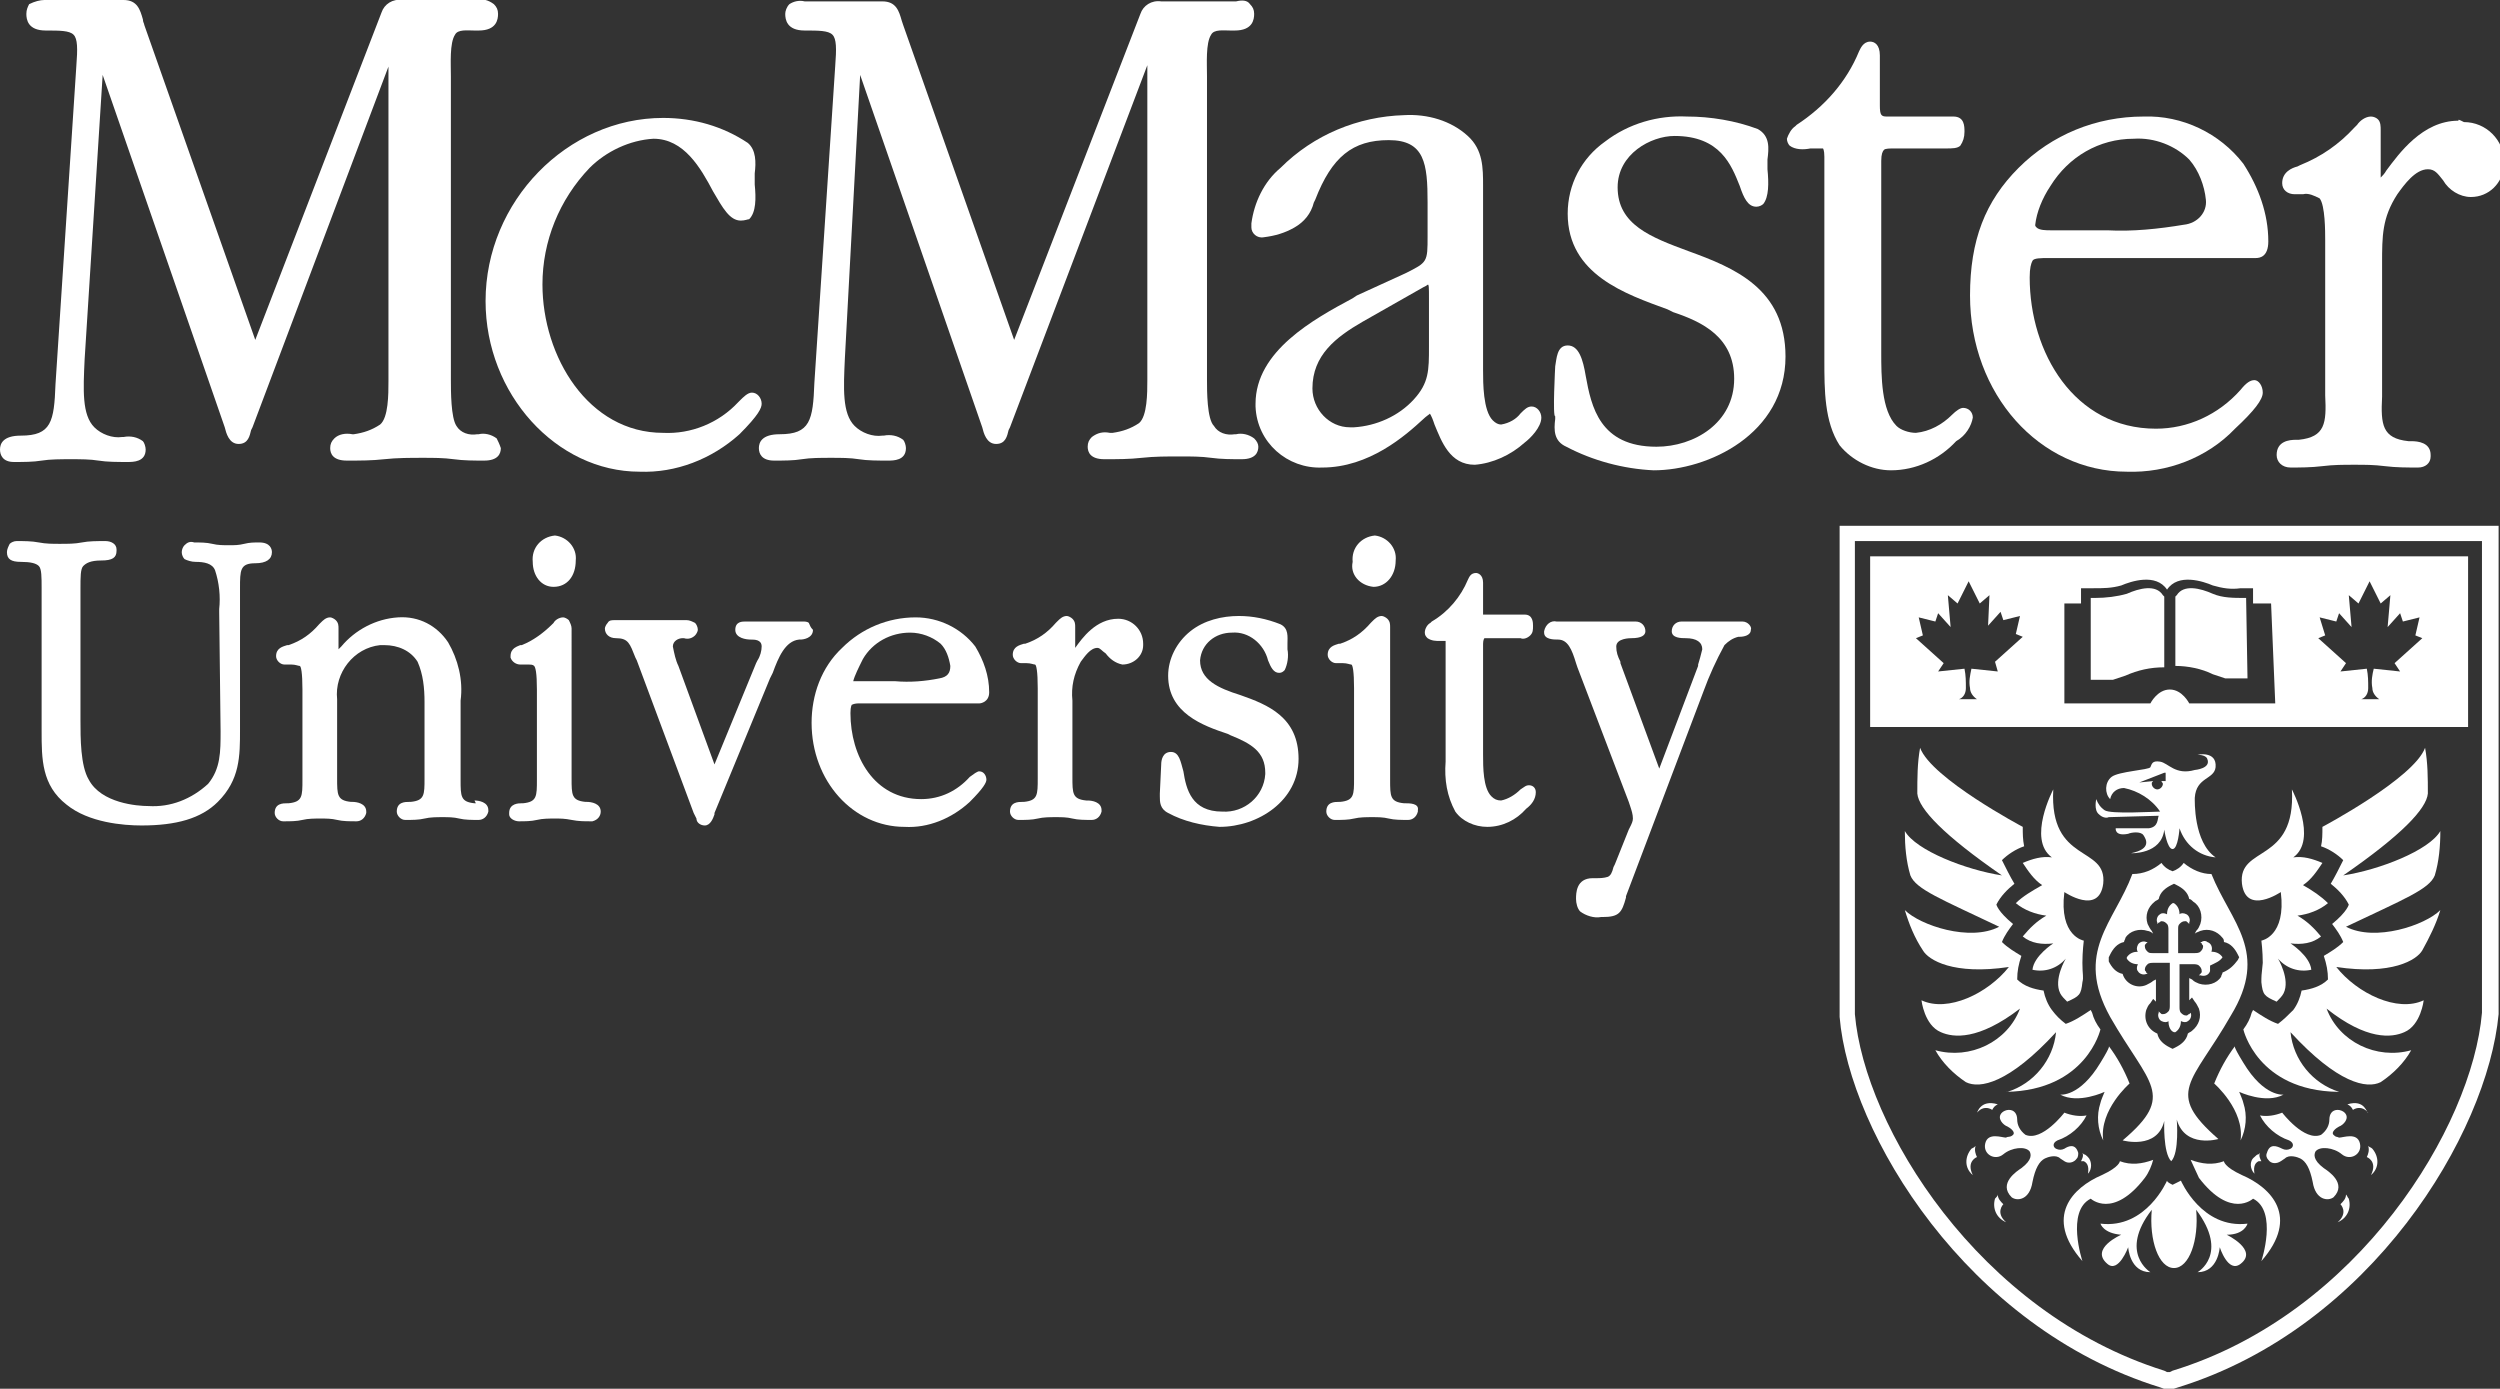
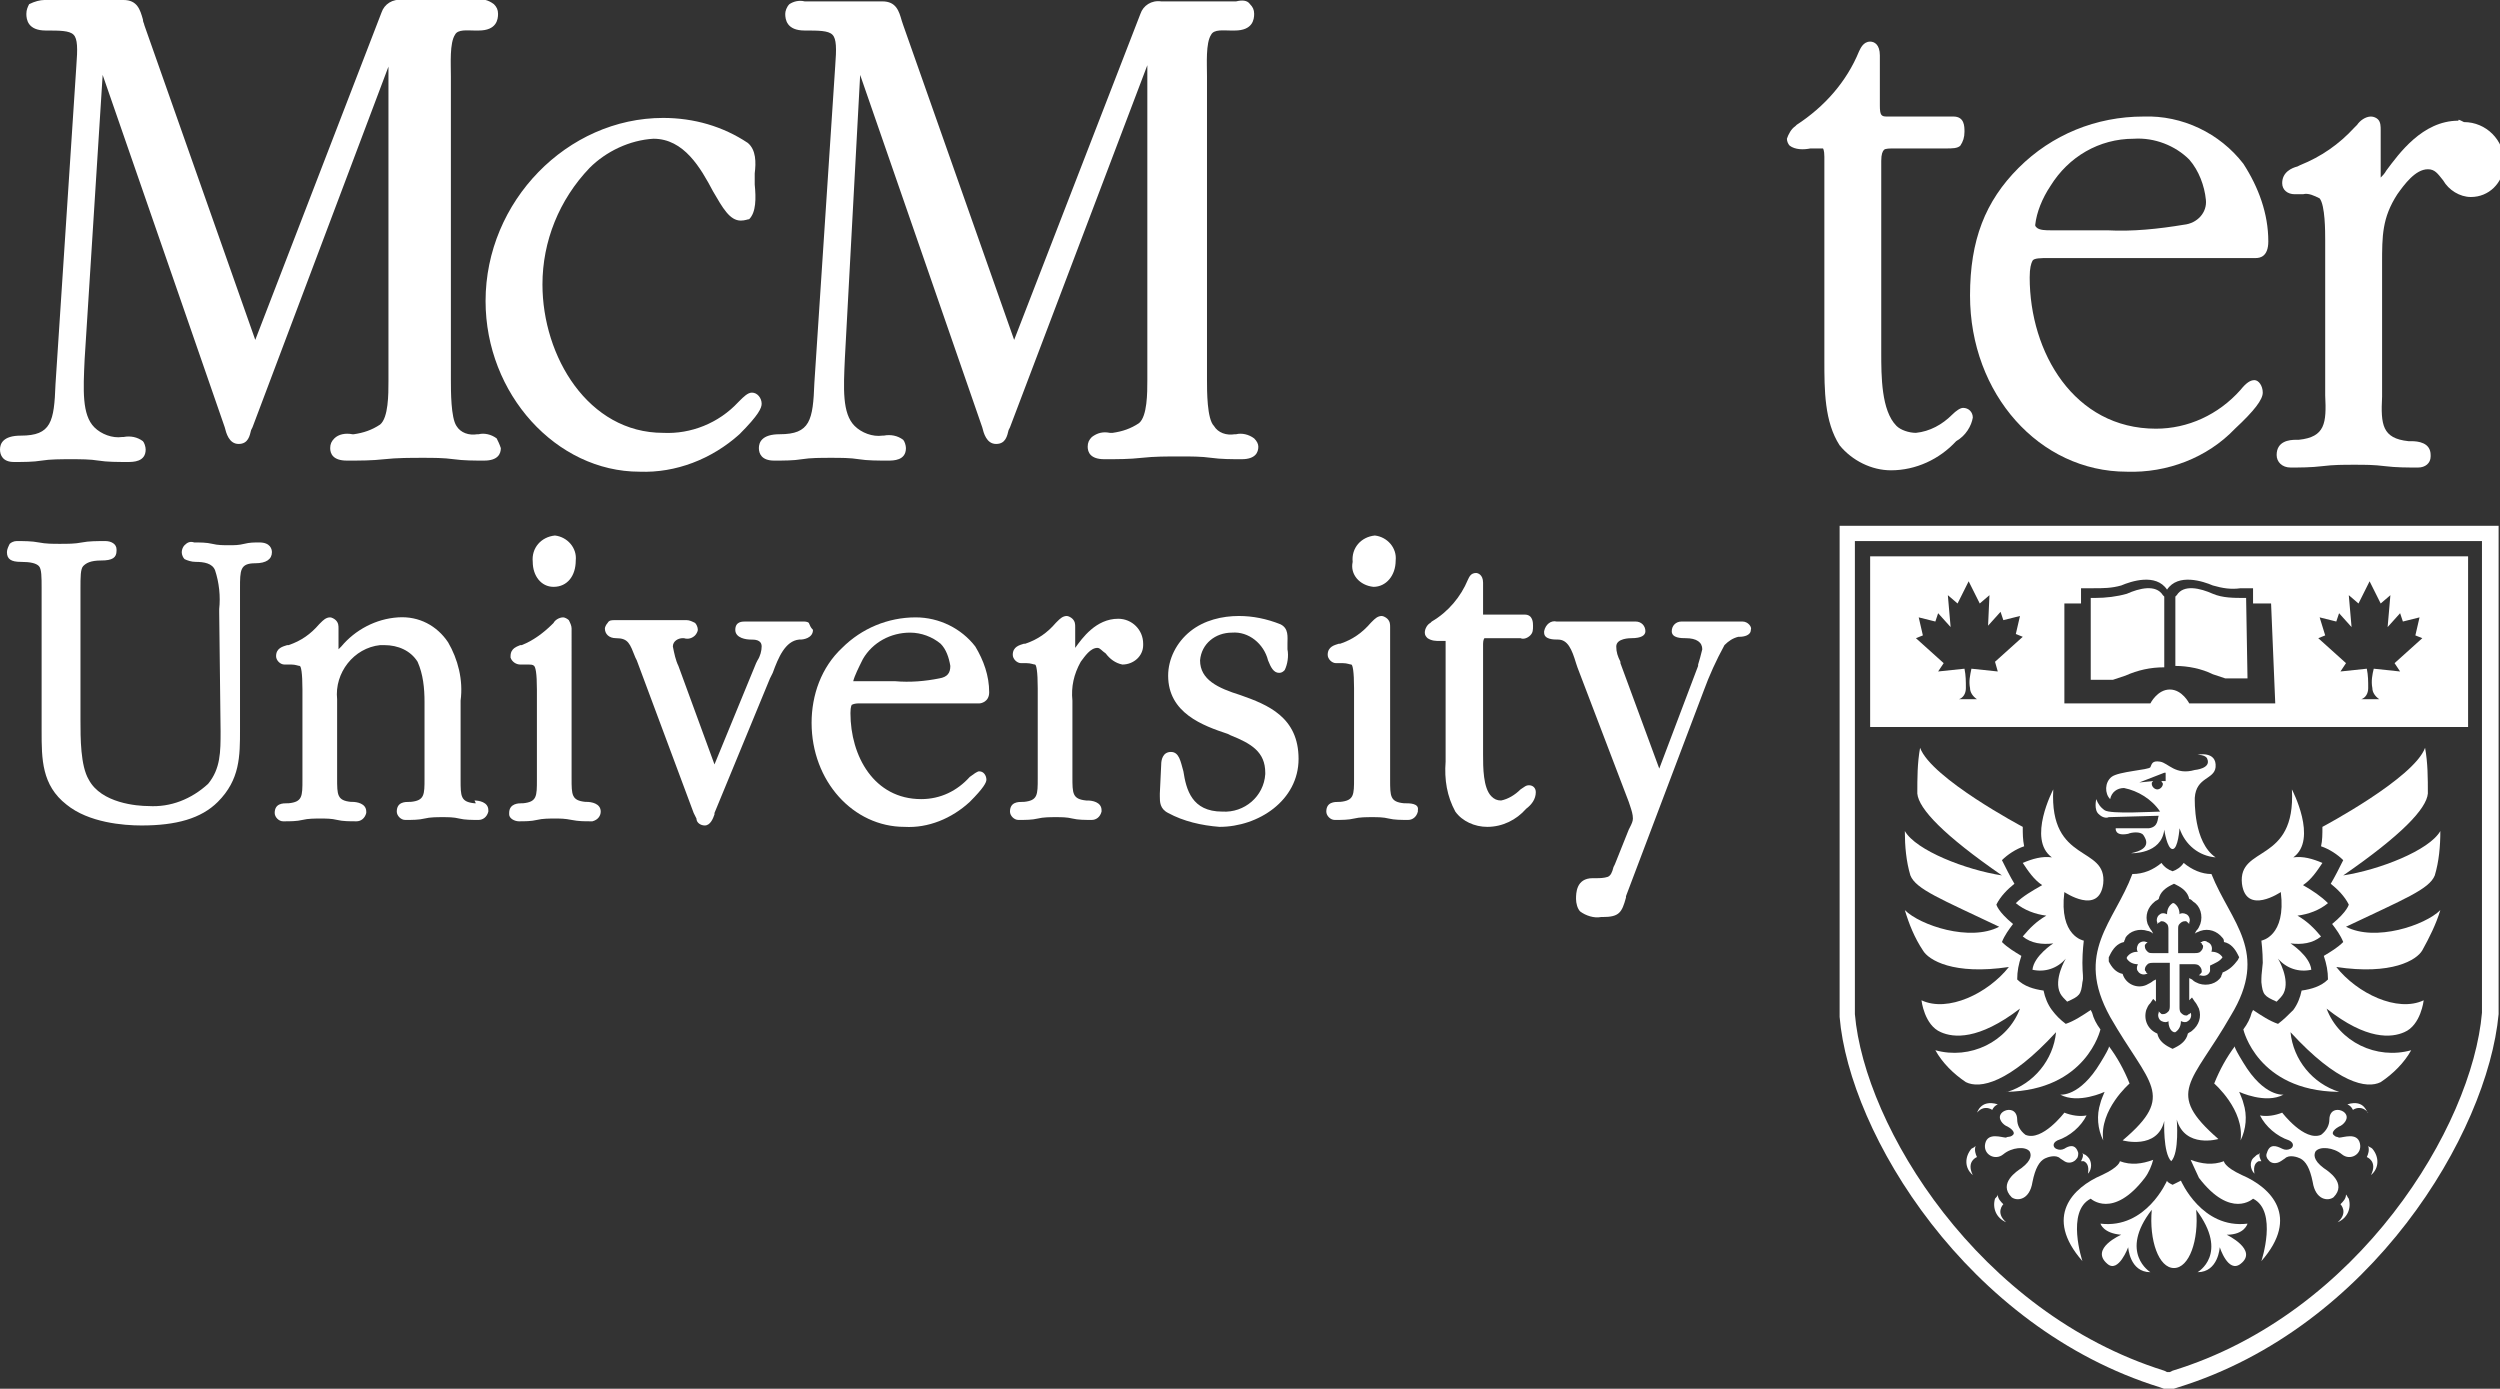
<svg xmlns="http://www.w3.org/2000/svg" version="1.1" id="LOGO" x="0px" y="0px" viewBox="0 0 180.2 100.1" style="enable-background:new 0 0 180.2 100.1;" xml:space="preserve">
  <rect x="0" y="0" width="180.2" height="100.1" fill="#333333" stroke="none" />
  <style type="text/css">
	.st0{fill:#FFFFFF;}
</style>
  <path class="st0" d="M35.8,31.6c-0.4-0.3-0.9-0.4-1.3-0.3h-0.1c-0.6,0.1-1.2-0.1-1.5-0.6c-0.4-0.6-0.4-2.5-0.4-3.3V6.1  c0-0.2,0-0.4,0-0.6c0-0.9-0.1-2.4,0.3-3c0.2-0.4,0.9-0.3,1.4-0.3h0.3c1.3,0,1.4-0.8,1.4-1.2c0-0.3-0.1-0.5-0.3-0.7  C35.2,0,34.8-0.1,34.4,0l-0.3,0H29c-0.7-0.1-1.3,0.3-1.5,0.9l-9.1,23.6l-8-22.7c0-0.1-0.1-0.2-0.1-0.4c-0.2-0.7-0.4-1.4-1.4-1.4H3.5  H3.2C2.9,0,2.5,0.1,2.1,0.3C2,0.5,1.9,0.7,1.9,1c0,0.4,0.1,1.2,1.4,1.2c1,0,1.7,0,2,0.3s0.3,1,0.2,2.3L4,27.7  c-0.1,2.7-0.3,3.7-2.5,3.7c-1.3,0-1.5,0.6-1.5,1s0.2,0.9,1,0.9c0.7,0,1.4,0,2-0.1s1.4-0.1,2.1-0.1s1.4,0,2,0.1s1.4,0.1,2.1,0.1  c0.4,0,1.3,0,1.3-0.9c0-0.2-0.1-0.5-0.2-0.6c-0.4-0.3-0.9-0.4-1.4-0.3H8.8c-0.7,0.1-1.5-0.2-2-0.7c-0.9-0.9-0.8-2.7-0.7-4.9L7.4,5.4  l8.8,25.4l0,0c0.1,0.4,0.3,1.2,1,1.2s0.8-0.6,0.9-1l0.1-0.2L28,4.8v22.7c0,0.9,0,2.6-0.6,3.1c-0.6,0.4-1.2,0.6-1.9,0.7h-0.1  c-0.5-0.1-1,0-1.3,0.3c-0.2,0.2-0.3,0.4-0.3,0.7c0,0.4,0.2,0.9,1.2,0.9s1.8,0,2.7-0.1s1.9-0.1,2.8-0.1c0.7,0,1.5,0,2.2,0.1  s1.5,0.1,2.2,0.1c1,0,1.2-0.5,1.2-0.9C36,32,35.9,31.8,35.8,31.6" />
  <path class="st0" d="M53.4,15.9c-0.8,0-1.3-0.9-2-2.1c-0.9-1.7-2.1-3.8-4.3-3.8c-1.7,0.1-3.4,0.9-4.6,2.1c-2.2,2.3-3.4,5.3-3.4,8.4  c0,5.2,3.3,10.7,8.7,10.7c2,0.1,4-0.7,5.4-2.2l0.1-0.1c0.3-0.3,0.6-0.6,0.9-0.6c0.4,0,0.7,0.4,0.7,0.8c0,0.3-0.2,0.8-1.6,2.2  c-2,1.8-4.6,2.8-7.2,2.7c-6,0-11.1-5.6-11.1-12.3c0-7.2,5.9-13.2,12.8-13.2c2.2,0,4.3,0.6,6.1,1.8c0.6,0.5,0.6,1.4,0.5,2.2  c0,0.2,0,0.3,0,0.5s0,0.2,0,0.3c0.1,1,0.1,2-0.4,2.5C53.9,15.8,53.7,15.9,53.4,15.9" />
  <path class="st0" d="M90.4,31.6c-0.4-0.3-0.9-0.4-1.3-0.3h-0.1c-0.6,0.1-1.2-0.1-1.5-0.6C87,30.2,87,28.2,87,27.4V6.1  c0-0.2,0-0.4,0-0.6c0-0.9-0.1-2.4,0.3-3c0.2-0.4,0.9-0.3,1.4-0.3H89c1.3,0,1.4-0.8,1.4-1.2c0-0.3-0.1-0.5-0.3-0.7  C89.9,0,89.5,0,89.1,0.1h-0.3h-5.1c-0.7-0.1-1.3,0.3-1.5,0.9l-9.1,23.5l-8-22.7L65,1.5c-0.2-0.7-0.4-1.4-1.4-1.4h-5.3H58  c-0.4-0.1-0.8,0-1.1,0.2c-0.2,0.2-0.3,0.5-0.3,0.7c0,0.4,0.1,1.2,1.4,1.2c1,0,1.7,0,2,0.3s0.3,1,0.2,2.3l-1.5,22.8  c-0.1,2.7-0.3,3.7-2.5,3.7c-1.3,0-1.5,0.6-1.5,1s0.2,0.9,1.1,0.9c0.7,0,1.4,0,2-0.1s1.4-0.1,2.1-0.1s1.4,0,2,0.1s1.4,0.1,2.1,0.1  c0.4,0,1.3,0,1.3-0.9c0-0.2-0.1-0.5-0.2-0.6c-0.4-0.3-0.9-0.4-1.4-0.3h-0.1c-0.7,0.1-1.5-0.2-2-0.7c-0.9-0.9-0.8-2.7-0.7-4.9L62,5.4  l8.8,25.4l0,0c0.1,0.4,0.3,1.2,1,1.2s0.8-0.6,0.9-1l0.1-0.2l9.9-26.1v22.7c0,0.9,0,2.6-0.6,3.1c-0.6,0.4-1.2,0.6-1.9,0.7H80  c-0.5-0.1-0.9,0-1.3,0.3c-0.2,0.2-0.3,0.4-0.3,0.7c0,0.4,0.2,0.9,1.2,0.9s1.8,0,2.7-0.1s1.8-0.1,2.8-0.1c0.7,0,1.5,0,2.2,0.1  s1.5,0.1,2.2,0.1c1,0,1.2-0.5,1.2-0.9C90.7,32,90.6,31.8,90.4,31.6" />
-   <path class="st0" d="M98.2,23.2c-1.9,1.1-3.6,2.4-3.6,4.8c0,1.5,1.2,2.8,2.7,2.8c0.1,0,0.2,0,0.3,0c1.6-0.1,3.2-0.8,4.3-2  c1.1-1.2,1.1-2.1,1.1-3.8v-3.3c0,0,0-0.1,0-0.2c0-0.8,0-1-0.1-1h0.1l0,0c-0.1,0-0.2,0.1-0.2,0.1l-0.2,0.1l0,0l-4.4,2.5 M101.3,19.7  c1.6-0.8,1.6-0.8,1.6-2.7v-2.4c0-2.8-0.2-4.5-2.8-4.5s-4.1,1.2-5.3,4.3l-0.1,0.2c-0.2,0.8-0.7,1.4-1.4,1.8c-0.7,0.4-1.4,0.6-2.2,0.7  c-0.5,0.1-0.9-0.3-0.9-0.7c0-0.1,0-0.2,0-0.3c0.2-1.5,0.9-3,2.1-4c2.4-2.4,5.6-3.7,8.9-3.8c1.7-0.1,3.4,0.4,4.6,1.5  c1.1,1,1.1,2.3,1.1,3.6v13.3c0,0.9,0,2.9,0.7,3.6c0.2,0.2,0.4,0.3,0.6,0.3c0.6-0.1,1.1-0.4,1.4-0.8c0.3-0.3,0.5-0.5,0.8-0.5  c0.4,0,0.7,0.4,0.7,0.8c0,0.7-0.8,1.5-1.2,1.8l0,0c-1,0.9-2.3,1.5-3.6,1.6c-1.8,0-2.4-1.7-2.9-2.9c-0.1-0.3-0.2-0.6-0.4-0.9h0.2  c-0.2,0.2-0.4,0.3-0.6,0.5c-1.3,1.2-3.9,3.5-7.3,3.5c-2.5,0.1-4.7-1.8-4.8-4.4c0-0.1,0-0.1,0-0.2c0-3.8,4.2-6.1,7-7.6l0.3-0.2  L101.3,19.7z" />
-   <path class="st0" d="M112.1,26.4L112.1,26.4c0.1-0.5,0.1-1.5,0.9-1.5s1.1,1,1.3,2.2c0.4,2.2,1,5.1,5.1,5.1c2.7,0,5.6-1.7,5.6-4.9  c0-3-2.3-4.1-4.4-4.8l-0.4-0.2c-3-1.1-7.2-2.5-7.2-6.9c0-2.1,1-4,2.7-5.2c1.7-1.3,3.8-1.9,5.9-1.8c1.7,0,3.5,0.3,5.1,0.9  c0.9,0.5,0.8,1.4,0.7,2.2c0,0.2,0,0.3,0,0.5s0,0.1,0,0.2c0.1,1,0.1,2-0.3,2.5c-0.1,0.1-0.3,0.2-0.5,0.2c-0.6,0-0.9-0.6-1.2-1.5  c-0.6-1.5-1.4-3.6-4.7-3.6c-1.7,0-4.1,1.3-4.1,3.7c0,2.7,2.4,3.6,5.1,4.6c3.3,1.2,7,2.7,7,7.6c0,5.6-5.6,8.2-9.5,8.2  c-2.2-0.1-4.4-0.7-6.3-1.7c-0.9-0.4-0.9-1.2-0.8-2v-0.2C111.9,30.1,112.1,26.4,112.1,26.4" />
  <path class="st0" d="M142.2,30.1c0-0.4-0.3-0.7-0.7-0.7c-0.2,0-0.5,0.2-0.8,0.5c-0.7,0.7-1.6,1.2-2.6,1.3c-0.5,0-1.1-0.2-1.4-0.5  c-1.1-1.1-1.1-3.6-1.1-5.3V11.6c0-0.5,0.1-0.7,0.2-0.8s0.4-0.1,0.8-0.1h0.5h2.7h0.5c0.4,0,0.8,0,1-0.2c0.2-0.3,0.3-0.6,0.3-1  c0-0.4,0-1.1-0.8-1.1H136c-0.4,0-0.5-0.1-0.5-0.8V4c0-0.8-0.4-1-0.7-1c-0.5,0-0.7,0.5-0.8,0.7c-0.9,2.2-2.5,4-4.5,5.3l-0.1,0.1  c-0.3,0.2-0.5,0.6-0.6,0.9c0,0.2,0.1,0.4,0.2,0.5c0.4,0.3,1,0.3,1.5,0.2h0.4c0.2,0,0.3,0,0.5,0c0,0,0.1,0.1,0.1,0.6v14.7  c0,2.1,0,4.4,1.1,6.1c0.9,1.1,2.3,1.8,3.7,1.8c1.8,0,3.5-0.8,4.7-2.1C141.7,31.4,142.1,30.7,142.2,30.1" />
  <path class="st0" d="M147.8,13.4c1.3-2.1,3.5-3.4,6-3.4c1.5-0.1,3,0.5,4,1.5c0.7,0.8,1.1,1.9,1.2,2.9c0.1,0.9-0.6,1.7-1.6,1.8  c-1.8,0.3-3.7,0.5-5.5,0.4h-4.1c-0.3,0-0.8,0-1-0.2c-0.1-0.1-0.1-0.1-0.1-0.2C146.8,15.3,147.2,14.3,147.8,13.4 M162.5,27.4  c-0.3,0-0.6,0.2-1,0.7c-1.6,1.8-3.8,2.8-6.1,2.8c-5.9,0-9.1-5.5-9.1-10.9c0-0.7,0.1-1,0.2-1.2s0.6-0.2,1.2-0.2h14.9  c0.3,0,0.9-0.1,0.9-1.2c0-2-0.7-3.9-1.8-5.6c-1.7-2.2-4.4-3.5-7.2-3.4c-3.4,0-6.6,1.3-9,3.7c-2.4,2.4-3.5,5.2-3.5,9.2  c0,7.1,5,12.7,11.3,12.7c2.9,0.1,5.8-1,7.8-3.1l0,0c1.4-1.3,2-2.1,2-2.6C163.1,27.8,162.8,27.4,162.5,27.4  C162.4,27.4,162.4,27.4,162.5,27.4L162.5,27.4z" />
  <path class="st0" d="M177.2,8.7c-2.6,0-4.3,2.4-5.2,3.6c-0.1,0.2-0.3,0.4-0.4,0.5c0-0.2,0-0.3,0-0.5c0-0.1,0-0.1,0-0.1V9.4  c0-0.3,0-0.6-0.2-0.8c-0.1-0.1-0.3-0.2-0.5-0.2c-0.4,0-0.8,0.3-1,0.6l-0.2,0.2c-1.1,1.2-2.4,2.1-3.9,2.7l-0.2,0.1  c-0.4,0.1-1.1,0.4-1.1,1.2c0,0.5,0.4,0.8,0.9,0.8h0.6c0.4-0.1,0.8,0.1,1.2,0.3c0.4,0.5,0.4,2.4,0.4,3v10.3c0,0.3,0,0.6,0,0.9  c0.1,2,0,3-1.9,3.2h-0.2c-0.5,0-1.4,0.1-1.4,1.1c0,0.5,0.4,0.9,1,0.9s1.5,0,2.3-0.1s1.5-0.1,2.3-0.1s1.4,0,2.2,0.1s1.6,0.1,2.4,0.1  c0.5,0,0.9-0.3,0.9-0.8c0,0,0-0.1,0-0.1c0-0.9-0.9-1-1.4-1h-0.2c-1.9-0.2-2-1.2-1.9-3.2c0-0.3,0-0.6,0-0.9v-8.7c0-2,0-3.3,1.1-5  c0.5-0.7,1.3-1.8,2.2-1.8c0.5,0,0.7,0.3,1.1,0.8c0.4,0.7,1.2,1.2,2,1.2c1.3,0,2.3-1,2.4-2.3c0-0.1,0-0.1,0-0.2  c0-1.6-1.3-2.9-2.9-2.9C177.2,8.6,177.2,8.6,177.2,8.7" />
  <path class="st0" d="M15.8,44.1v-0.2c0.1-0.9,0-1.9-0.3-2.8c-0.2-0.5-0.8-0.6-1.4-0.6l0,0c-0.3,0-0.6-0.1-0.8-0.2  c-0.1-0.1-0.2-0.3-0.2-0.5c0-0.2,0.1-0.4,0.2-0.5c0.2-0.2,0.4-0.3,0.7-0.2c0.4,0,0.9,0,1.3,0.1s0.8,0.1,1.2,0.1s0.7,0,1.1-0.1  s0.7-0.1,1.1-0.1c0.8,0,0.9,0.5,0.9,0.7c0,0.5-0.4,0.8-1.2,0.8c-1.1,0-1.1,0.5-1.1,1.8c0,0.2,0,0.3,0,0.5v9.7c0,1.9,0,3.6-1.6,5.2  c-1.2,1.2-3,1.7-5.5,1.7c-1.3,0-3.8-0.2-5.4-1.5C3,56.6,3,54.7,3,52.7V42.4c0-0.8,0-1.4-0.2-1.6s-0.6-0.3-1.3-0.3s-1-0.2-1-0.7  c0-0.2,0.1-0.4,0.2-0.6c0.1-0.1,0.3-0.2,0.5-0.2c0.5,0,1.1,0,1.6,0.1s1,0.1,1.5,0.1c0.6,0,1.1,0,1.6-0.1s1.1-0.1,1.7-0.1  c0.4,0,0.8,0.2,0.8,0.6c0,0,0,0.1,0,0.1c0,0.5-0.3,0.7-1.1,0.7S6.2,40.6,6,40.8s-0.2,0.8-0.2,1.6v9.5c0,1.3,0,3.3,0.6,4.3  c0.9,1.7,3.5,1.9,4.3,1.9c1.6,0.1,3.1-0.5,4.3-1.6c0.9-1.1,0.9-2.3,0.9-3.8L15.8,44.1" />
  <path class="st0" d="M34.3,57.9h-0.1c-1-0.1-1-0.5-1-1.7c0-0.2,0-0.3,0-0.5v-5.2c0.2-1.5-0.2-3-0.9-4.2c-0.8-1.2-2.1-1.9-3.6-1.8  c-1.6,0.1-3.1,0.9-4.1,2.1l-0.2,0.2v-1.5c0-0.2,0-0.4-0.2-0.6c-0.1-0.1-0.3-0.2-0.4-0.2c-0.3,0-0.5,0.2-0.7,0.4l-0.1,0.1  c-0.6,0.7-1.3,1.2-2.2,1.5h-0.1c-0.3,0.1-0.8,0.2-0.8,0.8c0,0.3,0.3,0.6,0.6,0.6c0,0,0.1,0,0.1,0h0.4c0.3,0,0.5,0.1,0.6,0.1  s0.2,0.5,0.2,1.7v6c0,0.2,0,0.3,0,0.5c0,1.2,0,1.6-1,1.7h-0.1c-0.3,0-0.9,0-0.9,0.7c0,0.3,0.3,0.6,0.6,0.6c0,0,0.1,0,0.1,0  c0.4,0,0.9,0,1.3-0.1s0.9-0.1,1.3-0.1s0.8,0,1.2,0.1s0.9,0.1,1.4,0.1c0.3,0,0.6-0.2,0.7-0.6c0,0,0-0.1,0-0.1c0-0.6-0.7-0.7-1-0.7  h-0.1c-1-0.1-1-0.5-1-1.7c0-0.2,0-0.3,0-0.5v-5.2c-0.2-1.9,1.2-3.7,3.1-3.9c0.1,0,0.2,0,0.3,0c1,0,1.9,0.4,2.4,1.2  c0.4,0.9,0.5,1.9,0.5,2.9v5c0,0.2,0,0.3,0,0.5c0,1.2,0,1.6-1,1.7h-0.1c-0.3,0-0.9,0-0.9,0.7c0,0.3,0.3,0.6,0.6,0.6c0,0,0.1,0,0.1,0  c0.4,0,0.9,0,1.3-0.1s0.9-0.1,1.3-0.1s0.8,0,1.2,0.1s0.9,0.1,1.4,0.1c0.3,0,0.6-0.2,0.7-0.6c0,0,0-0.1,0-0.1c0-0.6-0.7-0.7-1-0.7" />
  <path class="st0" d="M41.2,55.6c0,0.2,0,0.3,0,0.5c0,1.2,0,1.6,1,1.7h0.1c0.3,0,1,0.1,1,0.7c0,0.3-0.2,0.6-0.6,0.7c0,0-0.1,0-0.1,0  c-0.5,0-0.9,0-1.4-0.1s-0.8-0.1-1.2-0.1s-0.9,0-1.3,0.1s-0.9,0.1-1.3,0.1c-0.3,0-0.7-0.2-0.7-0.5c0,0,0-0.1,0-0.1  c0-0.7,0.7-0.7,0.9-0.7h0.1c1-0.1,1-0.5,1-1.7c0-0.2,0-0.3,0-0.5v-6c0-1.2-0.1-1.6-0.2-1.7s-0.2-0.1-0.6-0.1h-0.4  c-0.3,0-0.6-0.2-0.7-0.5c0,0,0-0.1,0-0.1c0-0.6,0.5-0.7,0.7-0.8h0.1c0.8-0.3,1.6-0.9,2.2-1.5l0.1-0.1c0.1-0.2,0.4-0.4,0.7-0.4  c0.1,0,0.3,0.1,0.4,0.2c0.1,0.2,0.2,0.4,0.2,0.6L41.2,55.6 M38.4,40.5c-0.1-1,0.6-1.8,1.6-1.9c0,0,0,0,0,0c0.9,0.1,1.6,0.9,1.5,1.8  c0,1.1-0.6,1.9-1.6,1.9C39,42.3,38.4,41.5,38.4,40.5C38.4,40.6,38.4,40.5,38.4,40.5z" />
  <path class="st0" d="M58.3,44.9c-0.1-0.1-0.3-0.1-0.4-0.1h-4.2c-0.2,0-0.7,0-0.7,0.6s0.8,0.7,1.1,0.7s0.8,0,0.8,0.5  c0,0.3-0.1,0.7-0.3,1l-0.1,0.2l-3,7.3l-2.6-7.1V48c-0.2-0.4-0.3-0.9-0.4-1.4c0-0.4,0.4-0.6,0.7-0.6h0.1c0.3,0.1,0.6,0,0.8-0.2  c0.1-0.1,0.2-0.3,0.2-0.4c0-0.2-0.1-0.4-0.2-0.5c-0.2-0.1-0.4-0.2-0.6-0.2h-5.2c-0.2,0-0.4,0-0.5,0.2c-0.1,0.1-0.2,0.3-0.2,0.4  c0,0.4,0.3,0.7,0.8,0.7c0.9,0,1,0.4,1.4,1.4l0.1,0.2l4.1,11l0.2,0.4c0,0.3,0.3,0.5,0.6,0.5c0.4,0,0.6-0.5,0.7-0.8v-0.1l0,0l4-9.7  l0.2-0.4c0.4-1.1,0.9-2.3,1.9-2.4h0.1c0.2,0,0.9-0.1,0.9-0.7C58.4,45.2,58.4,45.1,58.3,44.9" />
  <path class="st0" d="M62.2,47.5c0.7-1.2,2-1.9,3.4-1.9c0.8,0,1.6,0.3,2.2,0.8c0.4,0.4,0.6,1,0.7,1.6c0,0.5-0.2,0.8-0.8,0.9  c-1,0.2-2.1,0.3-3.2,0.2H62c-0.1,0-0.4,0-0.5,0l0,0C61.6,48.7,61.9,48.1,62.2,47.5 M70.6,55.6c-0.2,0-0.4,0.2-0.7,0.4  c-0.9,1-2.1,1.6-3.5,1.6c-3.4,0-5.1-3.1-5.1-6.2c0-0.5,0.1-0.6,0.1-0.6c0.2-0.1,0.4-0.1,0.6-0.1h8.6c0.1,0,0.7-0.1,0.7-0.8  c0-1.2-0.4-2.3-1-3.3c-1-1.3-2.6-2.1-4.3-2.1c-2,0-3.9,0.8-5.3,2.2c-1.5,1.4-2.2,3.4-2.2,5.4c0,4.2,3,7.5,6.7,7.5  c1.7,0.1,3.4-0.6,4.7-1.8c1-1,1.2-1.4,1.2-1.6c0-0.3-0.2-0.6-0.5-0.6c0,0,0,0-0.1,0V55.6z" />
  <path class="st0" d="M80.6,44.6c-1.6,0-2.6,1.4-3.1,2.1v-1.5c0-0.2,0-0.4-0.2-0.6c-0.1-0.1-0.3-0.2-0.4-0.2c-0.3,0-0.5,0.2-0.7,0.4  l-0.1,0.1c-0.6,0.7-1.3,1.2-2.2,1.5h-0.1c-0.3,0.1-0.8,0.2-0.8,0.8c0,0.3,0.3,0.6,0.6,0.6c0,0,0.1,0,0.1,0h0.3  c0.3,0,0.5,0.1,0.6,0.1s0.2,0.5,0.2,1.7v6c0,0.2,0,0.3,0,0.5c0,1.2,0,1.6-1,1.7h-0.1c-0.3,0-0.9,0-0.9,0.7c0,0.3,0.3,0.6,0.6,0.6  c0,0,0.1,0,0.1,0c0.4,0,0.9,0,1.3-0.1s0.9-0.1,1.3-0.1s0.8,0,1.2,0.1s0.9,0.1,1.4,0.1c0.3,0,0.6-0.2,0.7-0.6c0,0,0-0.1,0-0.1  c0-0.6-0.7-0.7-1-0.7h-0.1c-1-0.1-1-0.5-1-1.7c0-0.2,0-0.3,0-0.5v-5c-0.1-1,0.1-1.9,0.6-2.8c0.3-0.4,0.7-1,1.2-1  c0.2,0,0.3,0.2,0.6,0.4c0.3,0.4,0.7,0.7,1.2,0.8c0.8,0,1.5-0.6,1.5-1.4c0,0,0-0.1,0-0.1C82.4,45.4,81.6,44.6,80.6,44.6  c-0.1,0-0.1,0-0.1,0" />
  <path class="st0" d="M83.7,55.1L83.7,55.1c0-0.3,0.1-0.9,0.7-0.9s0.7,0.7,0.9,1.4c0.2,1.3,0.6,2.9,2.8,2.9c1.6,0.1,3-1.1,3.1-2.7  c0,0,0,0,0-0.1c0-1.5-1-2.1-2.5-2.7l-0.2-0.1c-1.8-0.6-4.3-1.5-4.3-4.2c0-1.2,0.6-2.4,1.6-3.2c1-0.8,2.3-1.1,3.5-1.1  c1,0,2,0.2,3,0.6c0.6,0.3,0.5,0.9,0.5,1.4c0,0.1,0,0.2,0,0.3s0,0.1,0,0.1c0.1,0.5,0,1.1-0.2,1.5c-0.1,0.1-0.2,0.2-0.4,0.2  c-0.4,0-0.6-0.4-0.8-0.9c-0.3-1.2-1.4-2.1-2.6-2c-1.2,0-2.2,0.8-2.3,2c0,1.4,1.3,2,2.9,2.5c2,0.7,4.2,1.6,4.2,4.6s-2.9,4.9-5.7,4.9  c-1.3-0.1-2.6-0.4-3.7-1c-0.6-0.3-0.6-0.8-0.6-1.2v-0.2C83.6,57.2,83.7,55.1,83.7,55.1" />
  <path class="st0" d="M99,42.3c0.9,0,1.6-0.8,1.6-1.9c0.1-0.9-0.6-1.7-1.5-1.8c-1,0.1-1.7,0.9-1.6,1.9c0,0,0,0,0,0  C97.3,41.4,98,42.2,99,42.3C98.9,42.3,98.9,42.3,99,42.3" />
  <path class="st0" d="M101.3,57.9h-0.1c-1-0.1-1-0.5-1-1.7c0-0.2,0-0.3,0-0.5V45.2c0-0.2,0-0.4-0.2-0.6c-0.1-0.1-0.3-0.2-0.4-0.2  c-0.3,0-0.5,0.2-0.7,0.4l-0.1,0.1c-0.6,0.7-1.3,1.2-2.2,1.5h-0.1c-0.3,0.1-0.8,0.2-0.8,0.8c0,0.3,0.3,0.6,0.6,0.6c0,0,0,0,0.1,0h0.4  c0.3,0,0.5,0.1,0.6,0.1s0.2,0.5,0.2,1.7v6c0,0.2,0,0.3,0,0.5c0,1.2,0,1.6-1,1.7h-0.1c-0.3,0-0.9,0-0.9,0.7c0,0.3,0.3,0.6,0.6,0.6  c0,0,0.1,0,0.1,0c0.4,0,0.9,0,1.3-0.1s0.9-0.1,1.3-0.1s0.8,0,1.2,0.1s0.9,0.1,1.4,0.1c0.3,0,0.6-0.2,0.7-0.6c0,0,0-0.1,0-0.1  C102.3,57.9,101.6,57.9,101.3,57.9" />
  <path class="st0" d="M110.7,57.1c0-0.3-0.2-0.5-0.5-0.5c-0.2,0-0.3,0.1-0.6,0.3c-0.4,0.4-0.9,0.7-1.4,0.8c-0.3,0-0.5-0.1-0.7-0.3  c-0.6-0.6-0.6-2.1-0.6-3v-8c0-0.3,0.1-0.4,0.1-0.4c0.1,0,0.2,0,0.4,0h2.2c0.2,0.1,0.5,0,0.7-0.2c0.2-0.2,0.2-0.4,0.2-0.7  c0-0.2,0-0.8-0.6-0.8H107h-0.1c0-0.1,0-0.2,0-0.3V42c0-0.6-0.4-0.7-0.5-0.7c-0.4,0-0.5,0.3-0.6,0.5c-0.5,1.2-1.4,2.3-2.6,3l-0.1,0.1  c-0.2,0.1-0.4,0.4-0.4,0.7c0,0.2,0.1,0.3,0.2,0.4c0.3,0.2,0.6,0.2,0.9,0.2h0.4c0,0.1,0,0.2,0,0.2v8.5c-0.1,1.3,0.1,2.5,0.7,3.6  c0.5,0.7,1.4,1.1,2.3,1.1c1.1,0,2.1-0.5,2.8-1.3C110.4,58,110.7,57.6,110.7,57.1" />
  <path class="st0" d="M125.6,44.8h-4.4c-0.4,0-0.7,0.3-0.7,0.7c0,0.5,0.7,0.5,1,0.5c0.8,0,1.2,0.3,1.2,0.8c-0.1,0.4-0.2,0.8-0.3,1.1  V48l-2.8,7.4l-2.8-7.6v-0.1c-0.2-0.4-0.3-0.7-0.3-1.1c0-0.6,1-0.6,1.1-0.6c0.7,0,1-0.2,1-0.5c0-0.4-0.3-0.7-0.7-0.7c0,0,0,0-0.1,0  h-5.6c-0.4-0.1-0.8,0.2-0.9,0.7c0,0,0,0,0,0.1c0,0.5,0.7,0.5,1,0.5c0.7,0,1,0.7,1.3,1.7l0.1,0.3l3.7,9.7l0.1,0.3  c0.1,0.3,0.2,0.6,0.2,0.9c0,0.2-0.1,0.4-0.2,0.6l-0.1,0.2l-1,2.5l-0.1,0.2c-0.1,0.4-0.2,0.6-0.4,0.7c-0.3,0.1-0.6,0.1-0.9,0.1h-0.2  c-1.2,0-1.2,1.1-1.2,1.5c0,0.3,0.1,0.7,0.3,0.9c0.4,0.3,1,0.5,1.5,0.4h0.1c1.2,0,1.4-0.3,1.7-1.4c0,0,0-0.1,0-0.1l5.6-14.8  c0.4-1.1,0.9-2.2,1.5-3.3c0.3-0.3,0.6-0.5,1-0.6h0.1c0.3,0,0.8-0.1,0.8-0.5C126.3,45.2,126,44.8,125.6,44.8  C125.6,44.8,125.5,44.8,125.6,44.8" />
  <path class="st0" d="M132.6,37.9v2.2c0,33,0,33.1,0,33.2c0.7,8.4,9.2,22.4,23.1,26.7c0.9,0.3,0.3,0.3,1.3,0  c13.9-4.3,22.3-18.3,23.1-26.9V37.9H132.6z M178.9,73c-0.7,8.2-8.9,21.7-22.3,25.8l-0.2,0.1h-0.1h-0.1l-0.2-0.1  c-13.4-4.2-21.6-17.6-22.3-25.7c0-0.1,0-23.1,0-33.1v-1h45.2L178.9,73z" />
  <path class="st0" d="M155.2,83.6c-0.8,0.3-1.6,0.4-2.4,0.1c0,0,0,0.4-1.3,1c-2.1,0.9-4.2,3-1.4,6.2c0,0-1.2-3.6,0.6-4.5  c0,0,1.6,1.5,3.9-1.5C154.9,84.5,155.1,84,155.2,83.6" />
  <path class="st0" d="M150.1,70.8c-0.1,0.9-0.2,1-1.1,1.4c-0.2-0.2-0.4-0.4-0.5-0.6c-0.5-1,0.4-2.5,0.4-2.5c-0.6,0.7-1.5,1-2.4,0.8  c0.1-1,1.5-1.9,1.5-1.9c-0.8,0.1-1.6,0-2.2-0.5c0.5-0.6,1-1.1,1.7-1.5c-0.8-0.1-1.6-0.4-2.2-0.9c0.5-0.5,1.2-0.9,1.9-1.3  c-0.6-0.4-1-1-1.4-1.6c0.7-0.3,1.4-0.5,2.1-0.4c-1.8-1.3,0.1-4.9,0.1-4.9c-0.3,5.4,3.9,4,3.6,6.8c-0.3,2.3-2.8,0.6-2.8,0.6  c-0.4,3.2,1.4,3.5,1.4,3.5s-0.1,0.8-0.1,1.6C150.1,70.3,150.2,70.4,150.1,70.8" />
  <path class="st0" d="M144.6,78.7c5.8-0.1,6.8-4.5,6.8-4.5c-0.3-0.4-0.5-0.8-0.6-1.2l-0.1-0.2c-0.6,0.4-1.2,0.8-1.8,1  c-0.4-0.3-0.7-0.6-1-1c-0.3-0.4-0.5-0.9-0.6-1.4c-0.7-0.1-1.4-0.3-1.9-0.8c0-0.6,0.1-1.1,0.3-1.7c-0.5-0.3-1-0.6-1.4-1  c0.2-0.5,0.5-0.9,0.8-1.3c-1.1-0.9-1.2-1.4-1.2-1.4c0.3-0.6,0.8-1.1,1.3-1.5c-0.3-0.5-0.6-1.1-0.9-1.7c0.4-0.4,1-0.8,1.6-1  c-0.1-0.5-0.1-0.9-0.1-1.4c0,0-6.6-3.5-7.4-5.7c-0.2,1.1-0.2,2.2-0.2,3.3c0.1,1.1,1.9,3,6.1,5.9c-2.6-0.4-6.2-1.8-7-3.2  c0,1.1,0.1,2.2,0.4,3.2c0.4,1,2.2,1.7,6.4,3.7c-2.1,1.1-5.7-0.1-6.8-1.2c0.3,1,0.7,2,1.3,2.9c0.4,0.7,2.2,1.8,6.2,1.2  c-1.5,1.9-4.4,3.3-6.3,2.4c0,0,0.2,1.8,1.4,2.3c0.9,0.4,2.7,0.6,5.7-1.7c-0.9,2.4-3.6,3.7-6.1,3c0.5,0.9,1.3,1.7,2.2,2.3  c1,0.5,3.1,0.1,6.5-3.6c-0.2,2-1.6,3.7-3.5,4.3" />
  <path class="st0" d="M152,75.4c0.6,0.8,1.1,1.7,1.5,2.7c0,0-2.2,1.9-1.9,4.1c-0.4-0.8-0.5-1.8-0.2-2.7c0-0.1,0.3-0.8,0.3-0.8  s-1.9,0.9-3.2,0.2c0,0,1.4,0.2,2.9-2.3C152.2,75.3,152,75.4,152,75.4" />
  <path class="st0" d="M144.6,82c-0.3,0-1.3-0.4-1.5,0.4s0.7,1.3,1.3,0.8s1.6-0.6,1.9-0.2c0.1,0.2,0.2,0.6-0.6,1.2  c-0.3,0.2-1.7,1.1-0.7,2.1c0.4,0.3,1.3,0.2,1.5-1.1c0.2-1,0.5-1.5,0.9-1.7c0.2-0.1,0.8-0.3,1.1,0l0.3,0.2c0.3,0.2,0.7,0.1,0.9-0.2  c0.1-0.1,0.1-0.3,0.1-0.4c-0.2-0.7-0.7-0.5-1-0.3c-0.2,0.1-0.4,0.1-0.6,0c-0.2-0.1-0.3-0.4,0.1-0.6c0.9-0.3,1.7-1,2.1-1.8  c-0.5,0.1-1.1,0-1.6-0.2c0,0-1.6,2.1-2.8,1.6c-0.4-0.3-0.6-0.7-0.6-1.1c0-0.4-0.2-0.7-0.6-0.7c-0.2,0-0.4,0.1-0.5,0.2  c-0.4,0.4,0.1,0.9,0.4,1c0.2,0.1,0.6,0.4,0.4,0.6S144.7,81.9,144.6,82" />
  <path class="st0" d="M144,79.6c-0.2,0.1-0.3,0.2-0.4,0.4c-0.3-0.2-0.7-0.2-1,0.1c0,0-0.1,0.1-0.1,0.1  C142.5,80.3,142.7,79.2,144,79.6" />
  <path class="st0" d="M142.4,82.6c-0.1,0.3,0,0.6,0.1,0.8c0,0-0.8,0.3-0.3,1.3c-0.6-0.5-0.6-1.3-0.1-1.9  C142.3,82.7,142.3,82.7,142.4,82.6" />
  <path class="st0" d="M144,86.1c0,0.3,0.2,0.5,0.4,0.7c0,0-0.6,0.6,0.2,1.3c-0.7-0.3-1-1-0.8-1.7C143.9,86.3,144,86.2,144,86.1" />
  <path class="st0" d="M150.2,83.7c0.2,0.1,0.4,0.3,0.3,0.9c0.3-0.3,0.3-0.9,0-1.2c-0.1-0.1-0.2-0.2-0.3-0.2l-0.1-0.1  c0.1,0.2,0,0.4-0.1,0.6L150.2,83.7" />
  <path class="st0" d="M162.8,83.7c-0.2,0.1-0.4,0.3-0.3,0.9c-0.3-0.3-0.4-0.9,0-1.2c0.1-0.1,0.2-0.2,0.3-0.2l0.1-0.1  c-0.1,0.2,0,0.4,0.1,0.6L162.8,83.7" />
  <path class="st0" d="M157.9,83.6c0.8,0.3,1.6,0.4,2.4,0.1c0,0,0,0.4,1.3,1c2.1,0.9,4.2,3,1.4,6.2c0,0,1.2-3.6-0.6-4.5  c0,0-1.6,1.5-3.9-1.5C158.3,84.5,158.1,84,157.9,83.6" />
  <path class="st0" d="M163,70.8c0.1,0.9,0.2,1,1.1,1.4c0.2-0.2,0.4-0.4,0.5-0.6c0.5-1-0.4-2.5-0.4-2.5c0.6,0.7,1.5,1,2.4,0.8  c-0.1-1-1.5-1.9-1.5-1.9c0.8,0.1,1.6,0,2.2-0.5c-0.5-0.6-1-1.1-1.7-1.5c0.8-0.1,1.6-0.4,2.2-0.9c-0.5-0.5-1.1-0.9-1.8-1.3  c0.6-0.4,1-1,1.4-1.6c-0.7-0.3-1.4-0.5-2.1-0.4c1.8-1.3-0.1-4.9-0.1-4.9c0.3,5.4-3.9,4-3.6,6.8c0.3,2.3,2.8,0.6,2.8,0.6  c0.4,3.2-1.4,3.5-1.4,3.5s0.1,0.8,0.1,1.6C163,70.3,163,70.4,163,70.8" />
  <path class="st0" d="M168.5,78.7c-5.8-0.1-6.8-4.5-6.8-4.5c0.3-0.4,0.5-0.8,0.6-1.2l0.1-0.2c0.6,0.4,1.2,0.8,1.8,1  c0.4-0.3,0.7-0.6,1.1-1c0.3-0.4,0.5-0.9,0.6-1.4c0.7-0.1,1.4-0.3,1.9-0.8c0-0.6-0.1-1.1-0.3-1.7c0.5-0.3,1-0.6,1.4-1  c-0.2-0.5-0.5-0.9-0.8-1.3c1.1-0.9,1.2-1.4,1.2-1.4c-0.3-0.6-0.8-1.1-1.3-1.5c0.3-0.5,0.6-1.1,0.9-1.7c-0.4-0.4-1-0.8-1.6-1  c0.1-0.4,0.1-0.9,0.1-1.4c0,0,6.6-3.5,7.4-5.7c0.2,1.1,0.2,2.2,0.2,3.3c-0.1,1.1-1.9,3-6.1,5.9c2.6-0.4,6.2-1.8,7-3.2  c0,1.1-0.1,2.2-0.4,3.2c-0.4,1-2.2,1.7-6.4,3.7c2.1,1.1,5.7-0.1,6.8-1.2c-0.3,1-0.8,2-1.3,2.9c-0.4,0.7-2.2,1.8-6.2,1.2  c1.5,1.9,4.4,3.3,6.3,2.4c0,0-0.2,1.8-1.4,2.3c-0.9,0.4-2.7,0.6-5.6-1.7c0.9,2.4,3.6,3.7,6.1,3c-0.5,0.9-1.3,1.7-2.2,2.3  c-1,0.5-3.1,0.1-6.5-3.6c0.2,2,1.6,3.7,3.5,4.3" />
  <path class="st0" d="M161.1,75.4c-0.6,0.8-1.1,1.7-1.5,2.7c0,0,2.2,1.9,1.9,4.1c0.4-0.8,0.5-1.8,0.2-2.7c0-0.1-0.3-0.8-0.3-0.8  s1.9,0.9,3.2,0.2c0,0-1.4,0.2-2.9-2.3C160.9,75.3,161.1,75.4,161.1,75.4" />
  <path class="st0" d="M168.6,82c0.3,0,1.3-0.4,1.5,0.4s-0.7,1.3-1.3,0.8s-1.6-0.6-1.9-0.2c-0.1,0.2-0.2,0.6,0.6,1.2  c0.3,0.2,1.7,1.1,0.7,2.1c-0.4,0.3-1.3,0.2-1.5-1.1c-0.2-1-0.5-1.5-0.9-1.7c-0.2-0.1-0.8-0.3-1.1,0l-0.3,0.2  c-0.3,0.2-0.7,0.2-0.9-0.1c-0.1-0.1-0.2-0.3-0.1-0.5c0.2-0.7,0.7-0.5,1.1-0.3c0.2,0.1,0.4,0.1,0.6,0c0.2-0.1,0.3-0.4-0.1-0.6  c-0.9-0.3-1.7-1-2.1-1.8c0.5,0.1,1.1,0,1.6-0.2c0,0,1.6,2.1,2.8,1.6c0.4-0.3,0.6-0.7,0.6-1.1c0-0.4,0.2-0.7,0.6-0.7  c0.2,0,0.4,0.1,0.5,0.2c0.4,0.4-0.1,0.9-0.4,1c-0.2,0.1-0.6,0.4-0.4,0.6S168.4,81.9,168.6,82" />
  <path class="st0" d="M169.2,79.6c0.2,0.1,0.3,0.2,0.4,0.4c0.3-0.2,0.7-0.2,1,0.1c0,0,0.1,0.1,0.1,0.1  C170.6,80.3,170.5,79.2,169.2,79.6" />
  <path class="st0" d="M170.7,82.6c0.1,0.3,0,0.6-0.1,0.8c0,0,0.8,0.3,0.3,1.3c0.6-0.5,0.6-1.3,0.1-1.9  C170.9,82.7,170.8,82.7,170.7,82.6" />
  <path class="st0" d="M169.1,86.1c0,0.3-0.2,0.5-0.4,0.7c0,0,0.6,0.6-0.2,1.3c0.7-0.3,1-1,0.8-1.7C169.2,86.3,169.2,86.2,169.1,86.1" />
  <path class="st0" d="M156.6,85.4c0.2-0.1,0.4-0.2,0.6-0.3c0,0,1.5,3.5,4.8,3.1c0,0-0.2,0.8-1.5,0.8c0,0,2.3,1.1,1,2.1  c-0.9,0.7-1.5-1.2-1.5-1.2s-0.1,1.8-1.6,1.8c0,0,2.3-1.3-0.1-4.5c0.2,2.2-0.5,4.2-1.6,4.2s-1.8-2-1.6-4.2c-2.4,3.1-0.1,4.5-0.1,4.5  c-1.5,0-1.6-1.8-1.6-1.8s-0.7,1.9-1.5,1.2c-1.3-1.1,1-2.1,1-2.1c-1.3-0.1-1.5-0.8-1.5-0.8c3.3,0.4,4.8-3.1,4.8-3.1  C156.2,85.2,156.4,85.3,156.6,85.4" />
  <path class="st0" d="M158.2,57.5c0.1-1.5,1.4-1.3,1.5-2.2c0.1-1.2-1.3-0.9-1.3-0.9s0.6,0,0.7,0.3c0.3,0.7-0.9,0.8-0.9,0.8  c-1.4,0.4-1.9-0.5-2.5-0.6s-0.6,0.2-0.7,0.4s-2.3,0.3-2.8,0.7c-0.5,0.4-0.5,1.2-0.1,1.6c0.1-0.5,0.5-0.8,1-0.8c1,0.2,2,0.8,2.6,1.7  c-0.4,0-3.6,0.2-4-0.1c-0.3-0.2-0.5-0.5-0.6-0.8c0,0-0.2,0.8,0.2,1.1c0.2,0.2,0.5,0.3,0.7,0.2c0.2,0,3.3-0.1,3.6-0.1  c-0.1,0.2,0,0.8-0.7,0.9h-2.4c0,0-0.1,0.6,0.9,0.4c0.2-0.1,0.9-0.2,1.1,0.1s0.6,1-0.9,1.3c0,0,2.2,0.1,2.4-1.7c0,0,0.2,1.4,0.6,1.4  s0.5-1.5,0.5-1.5c0.4,1.2,1.4,2,2.6,2.1C158.1,60.7,158.2,57.7,158.2,57.5z M156.1,56.3h-0.3c0,0.1,0.1,0.1,0.1,0.2  c0,0.2-0.2,0.4-0.4,0.4c-0.2,0-0.4-0.2-0.4-0.4c0-0.1,0-0.1,0.1-0.2l-1,0.1l1.8-0.7h0.1v0.1L156.1,56.3L156.1,56.3L156.1,56.3z" />
  <path class="st0" d="M159.4,63c-0.7,0-1.4-0.3-2-0.8c-0.2,0.3-0.5,0.5-0.8,0.6c-0.3-0.1-0.6-0.3-0.8-0.6c-0.6,0.5-1.3,0.8-2.1,0.8  c-1.3,3.5-4.2,5.6-1.6,10.3c2.8,4.9,4.8,5.6,0.9,8.9c0,0,2.5,0.7,3-1.4c0,0-0.1,2.3,0.5,2.9c0.6-0.6,0.4-3,0.4-3  c0.6,2.1,3,1.4,3,1.4c-3.9-3.4-1.9-4,0.9-8.9C163.6,68.6,160.8,66.5,159.4,63z M160.2,70.1c0,0.1-0.1,0.2-0.1,0.3  c-0.3,0.5-1,0.7-1.6,0.5c-0.2-0.1-0.3-0.1-0.5-0.3l0,0l-0.2-0.1v1.6l0.2-0.2l0.2,0.3l0,0c0.1,0.1,0.2,0.3,0.3,0.5  c0.2,0.6,0,1.2-0.5,1.6c-0.1,0.1-0.2,0.1-0.3,0.2c-0.1,0.5-0.5,0.8-0.9,1l-0.2,0.1l-0.2-0.1c-0.4-0.2-0.8-0.5-0.9-1  c-0.7-0.3-1-1-0.8-1.7c0.1-0.2,0.1-0.3,0.3-0.5l0,0l0.2-0.3l0.2,0.2v-1.6l-0.2,0.1l0,0c-0.1,0.1-0.3,0.2-0.5,0.3  c-0.7,0.3-1.5-0.1-1.7-0.8c-0.5-0.1-0.8-0.5-1-0.9L152,69l0.1-0.2c0.2-0.4,0.5-0.8,1-0.9c0-0.1,0.1-0.2,0.1-0.3  c0.3-0.5,1-0.7,1.6-0.5c0.1,0,0.3,0.1,0.4,0.2l-0.1-0.2l0,0c-0.1-0.1-0.2-0.3-0.3-0.5c-0.2-0.6,0-1.2,0.5-1.6  c0.1-0.1,0.2-0.1,0.3-0.2c0.1-0.5,0.5-0.8,0.9-1l0.2-0.1l0.2,0.1c0.4,0.2,0.8,0.5,0.9,1c0.1,0,0.2,0.1,0.3,0.2  c0.5,0.3,0.7,1,0.5,1.6c-0.1,0.2-0.1,0.3-0.3,0.5l0,0l-0.1,0.2c0.1-0.1,0.2-0.1,0.4-0.2c0.6-0.2,1.2,0,1.6,0.5  c0.1,0.1,0.1,0.2,0.1,0.3c0.5,0.1,0.8,0.5,1,0.9l0.1,0.2l-0.1,0.2C161,69.6,160.7,69.9,160.2,70.1L160.2,70.1z" />
  <path class="st0" d="M160.2,69c-0.2-0.3-0.5-0.4-0.8-0.4c0.1-0.3,0-0.6-0.3-0.7c-0.1-0.1-0.3-0.1-0.4,0h-0.1l0.1,0.1  c0,0.1,0.1,0.1,0.1,0.2c0,0.2-0.1,0.3-0.2,0.4c-0.1,0.1-0.3,0.1-0.4,0.1H157v-1.7c0-0.2,0-0.3,0.1-0.4c0.1-0.1,0.2-0.2,0.4-0.2  c0.1,0,0.1,0,0.2,0.1l0.1,0.1v-0.1c0.1-0.2,0-0.5-0.2-0.6c-0.2-0.1-0.4-0.1-0.5,0c0-0.3-0.1-0.6-0.4-0.8h-0.1  c-0.3,0.2-0.4,0.5-0.4,0.8c-0.2-0.1-0.4-0.1-0.5,0c-0.2,0.1-0.3,0.4-0.2,0.6v0.1l0.1-0.1c0.1,0,0.1-0.1,0.2-0.1  c0.2,0,0.3,0.1,0.4,0.2c0.1,0.1,0.1,0.3,0.1,0.4l0,0v1.7h-1.1c-0.2,0-0.3,0-0.4-0.1c-0.1-0.1-0.2-0.2-0.2-0.4c0-0.1,0-0.1,0.1-0.2  l0.1-0.1h-0.1c-0.2-0.1-0.5,0-0.6,0.2c-0.1,0.2-0.1,0.4,0,0.5c-0.3,0-0.6,0.1-0.8,0.4v0.1l0,0c0.2,0.3,0.5,0.4,0.8,0.4  c-0.1,0.2-0.1,0.4,0,0.5c0.1,0.2,0.4,0.3,0.6,0.2h0.1l-0.1-0.1c0-0.1-0.1-0.1-0.1-0.2c0-0.2,0.1-0.3,0.2-0.4  c0.1-0.1,0.3-0.1,0.4-0.1h1.2v3.1l0,0c0,0.1,0,0.3-0.1,0.4c-0.1,0.1-0.2,0.2-0.4,0.2c-0.1,0-0.1,0-0.2-0.1l-0.1-0.1v0.1  c-0.1,0.2,0,0.5,0.2,0.6c0.2,0.1,0.4,0.1,0.5,0c0,0.3,0.1,0.7,0.4,0.8h0.1c0.3-0.2,0.4-0.5,0.4-0.8c0.2,0.1,0.4,0.1,0.5,0  c0.2-0.1,0.3-0.4,0.2-0.6V73l-0.1,0.1c-0.1,0-0.1,0.1-0.2,0.1c-0.2,0-0.3-0.1-0.4-0.2c-0.1-0.1-0.1-0.3-0.1-0.4v-3.1h1  c0.1,0,0.3,0,0.4,0.1c0.1,0.1,0.2,0.2,0.2,0.4c0,0.1,0,0.1-0.1,0.2l-0.1,0.1h0.1c0.3,0.1,0.6,0,0.7-0.3c0-0.1,0-0.3,0-0.4  C159.7,69.4,160,69.3,160.2,69L160.2,69" />
  <path class="st0" d="M134.8,40.1v12.3h43.1V40.1H134.8z M144,48.4l-1.9-0.2c-0.1,0.5-0.2,0.9-0.1,1.4c0,0.3,0.2,0.6,0.5,0.8h-1.3  c0.3-0.1,0.5-0.4,0.5-0.8c0-0.5,0-0.9-0.1-1.4l-1.9,0.2l0.4-0.6l-2-1.8l0.5-0.2l-0.3-1.3l1.2,0.3l0.2-0.6l0.9,1l-0.2-2.3l0.7,0.6  l0.8-1.6l0.8,1.6l0.7-0.6l-0.1,2.2l0.9-1l0.2,0.6l1.2-0.3l-0.3,1.3l0.5,0.2l-2,1.8L144,48.4z M164,50.7h-6.2c0,0-0.5-1-1.4-1  s-1.4,1-1.4,1h-6.2v-7.2h1.2v-1.1h0.9c0.7,0,1.3,0,2-0.2c0.7-0.3,2.5-0.9,3.3,0.3c0.8-1.2,2.6-0.6,3.3-0.3c0.7,0.2,1.3,0.3,2,0.2  h0.9v1.1h1.3L164,50.7z M173,48.4l-1.9-0.2c-0.1,0.4-0.2,0.9-0.1,1.4c0,0.3,0.2,0.6,0.5,0.8h-1.3c0.3-0.1,0.5-0.4,0.5-0.8  c0-0.5,0-0.9-0.1-1.4l-1.9,0.2l0.4-0.6l-2-1.8l0.5-0.2l-0.4-1.3l1.2,0.3l0.2-0.6l0.9,1l-0.2-2.3l0.7,0.6l0.8-1.6l0.8,1.6l0.7-0.6  l-0.2,2.3l0.9-1l0.2,0.6l1.2-0.3l-0.3,1.3l0.5,0.2l-2,1.8L173,48.4z" />
  <path class="st0" d="M153.3,42.8c-0.7,0.2-1.5,0.3-2.3,0.3h-0.3v5.9c0.8,0,1.4,0,1.6,0c0.3-0.1,0.6-0.2,0.9-0.3  c0.9-0.4,1.8-0.6,2.8-0.6V43l-0.1-0.1C155.4,42.1,154.2,42.4,153.3,42.8z" />
  <path class="st0" d="M161.9,43.1h-0.1c-0.8,0-1.6,0-2.3-0.3c-0.9-0.4-2.1-0.7-2.6,0.1l-0.1,0.1v5c0.9,0,1.9,0.2,2.7,0.6l0,0  c0.3,0.1,0.6,0.2,0.9,0.3c0.2,0,0.8,0,1.6,0L161.9,43.1L161.9,43.1z" />
</svg>